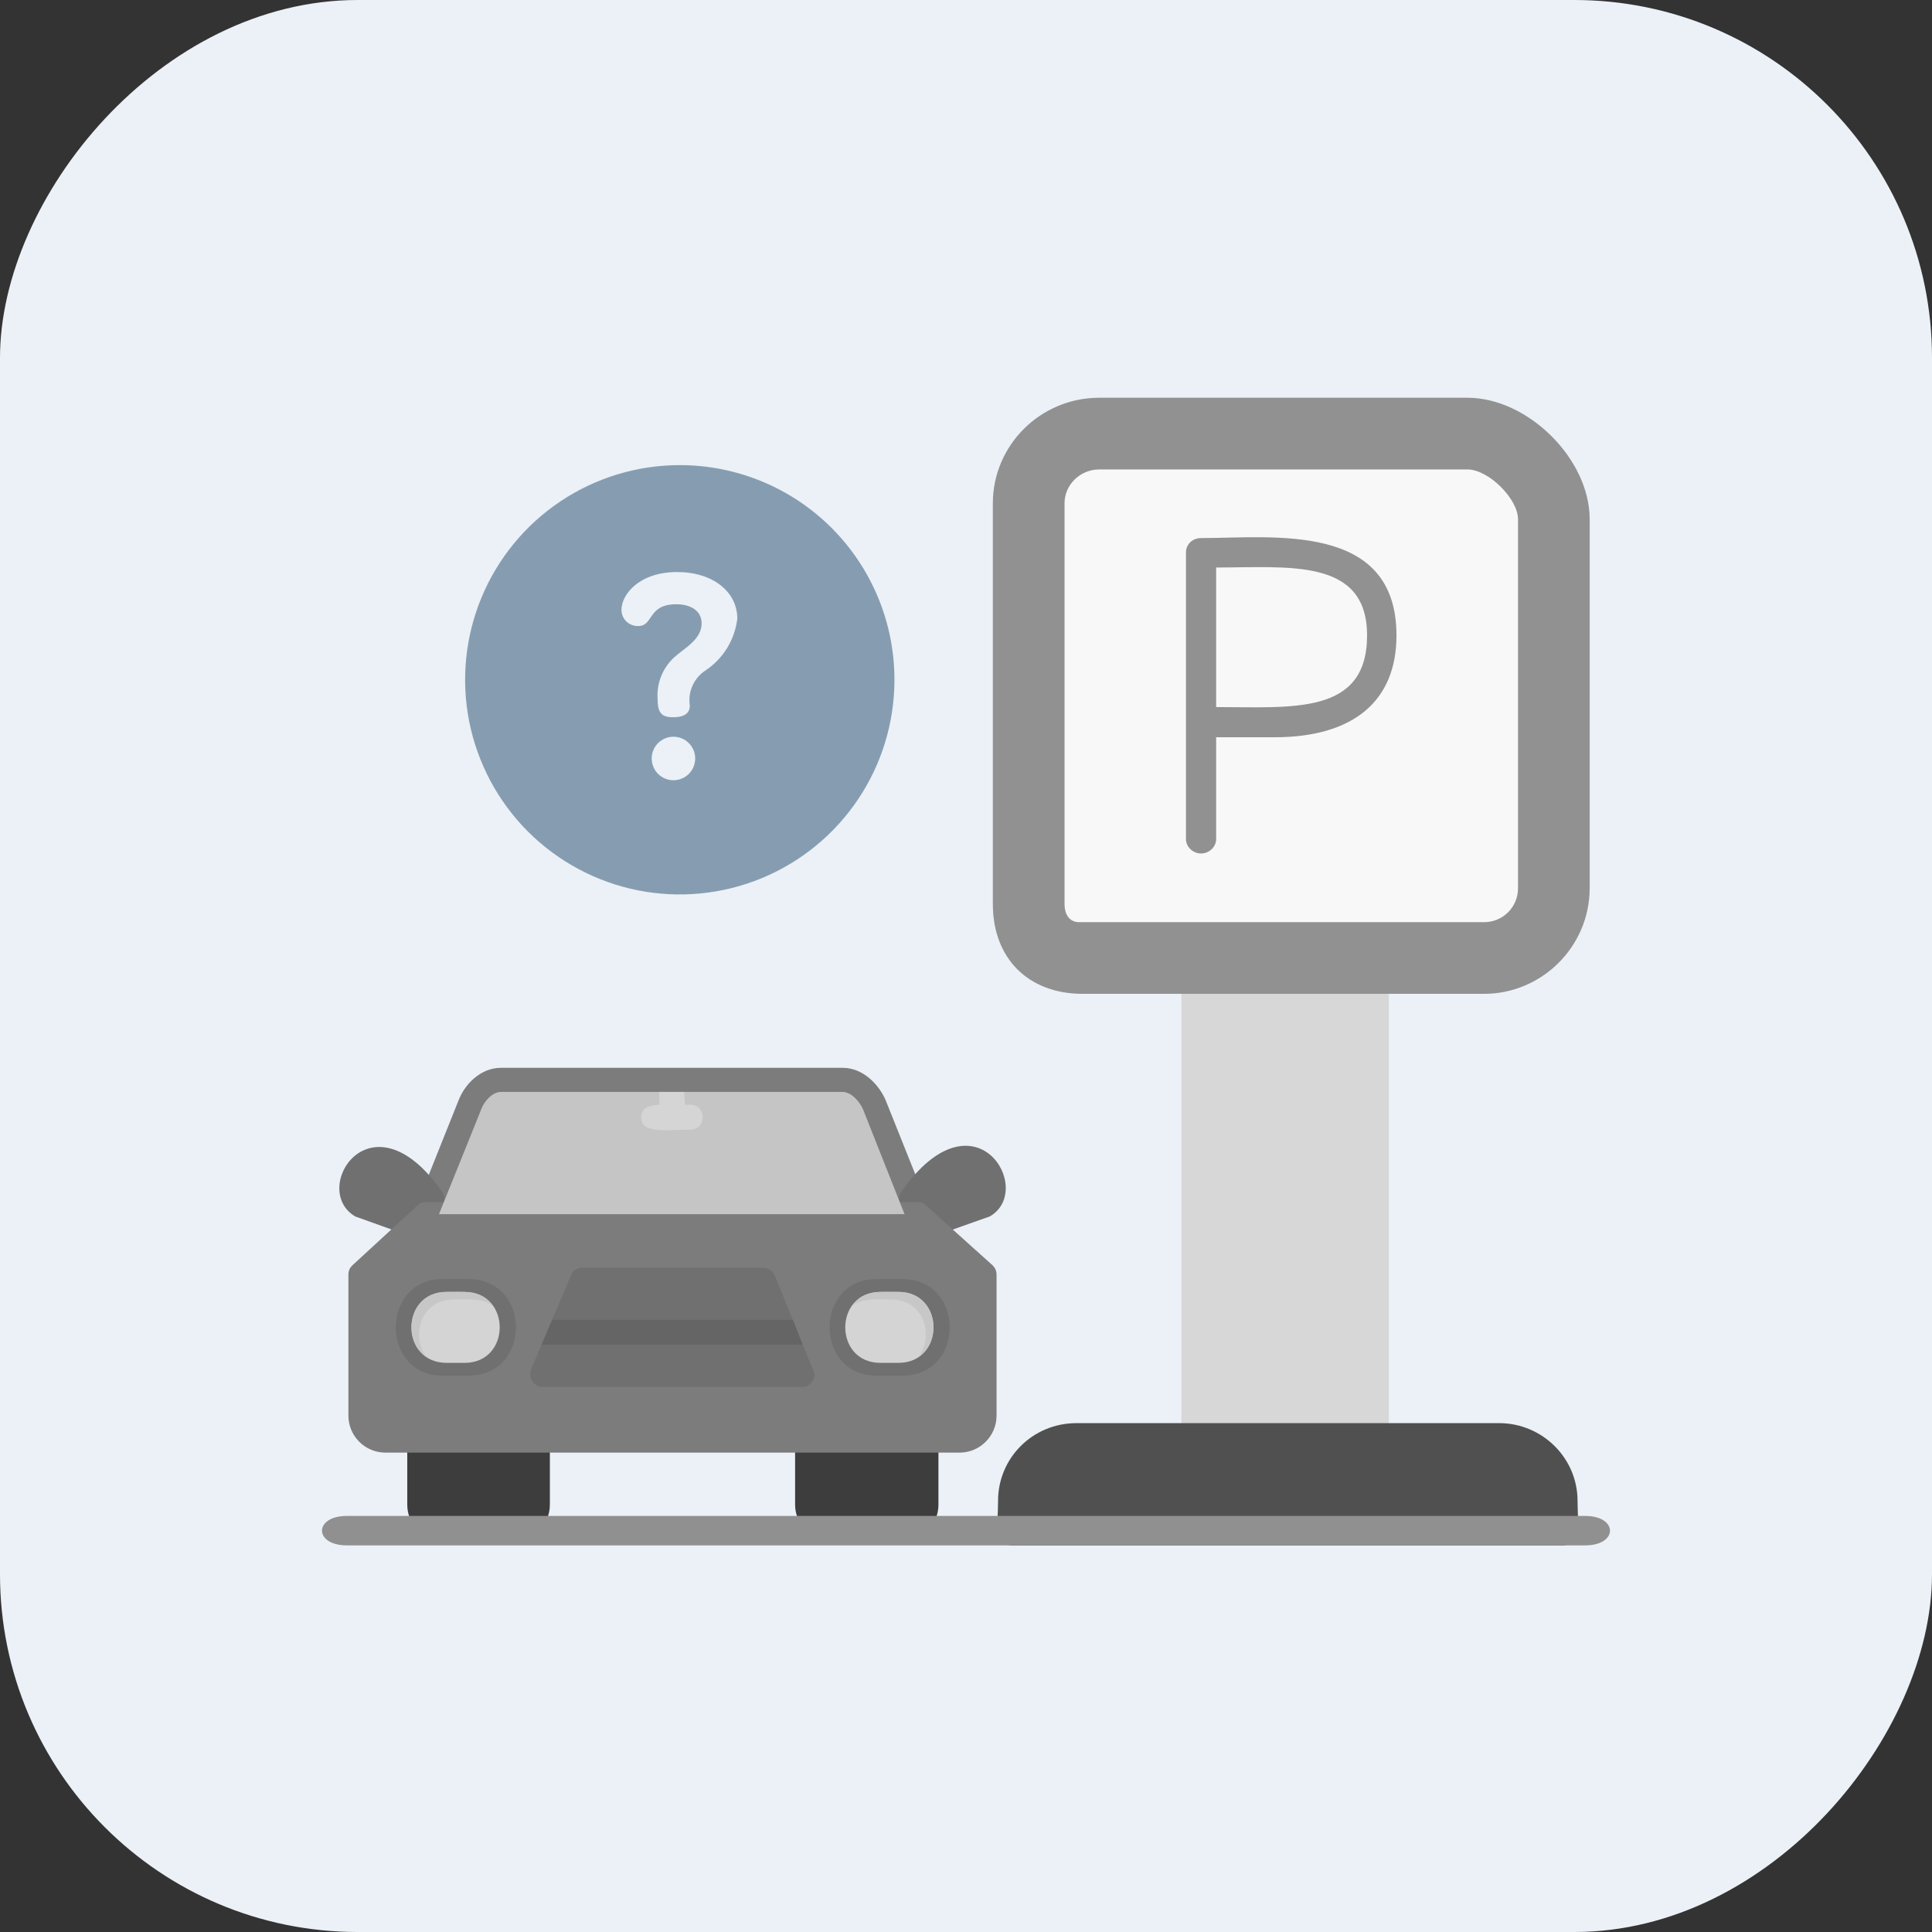
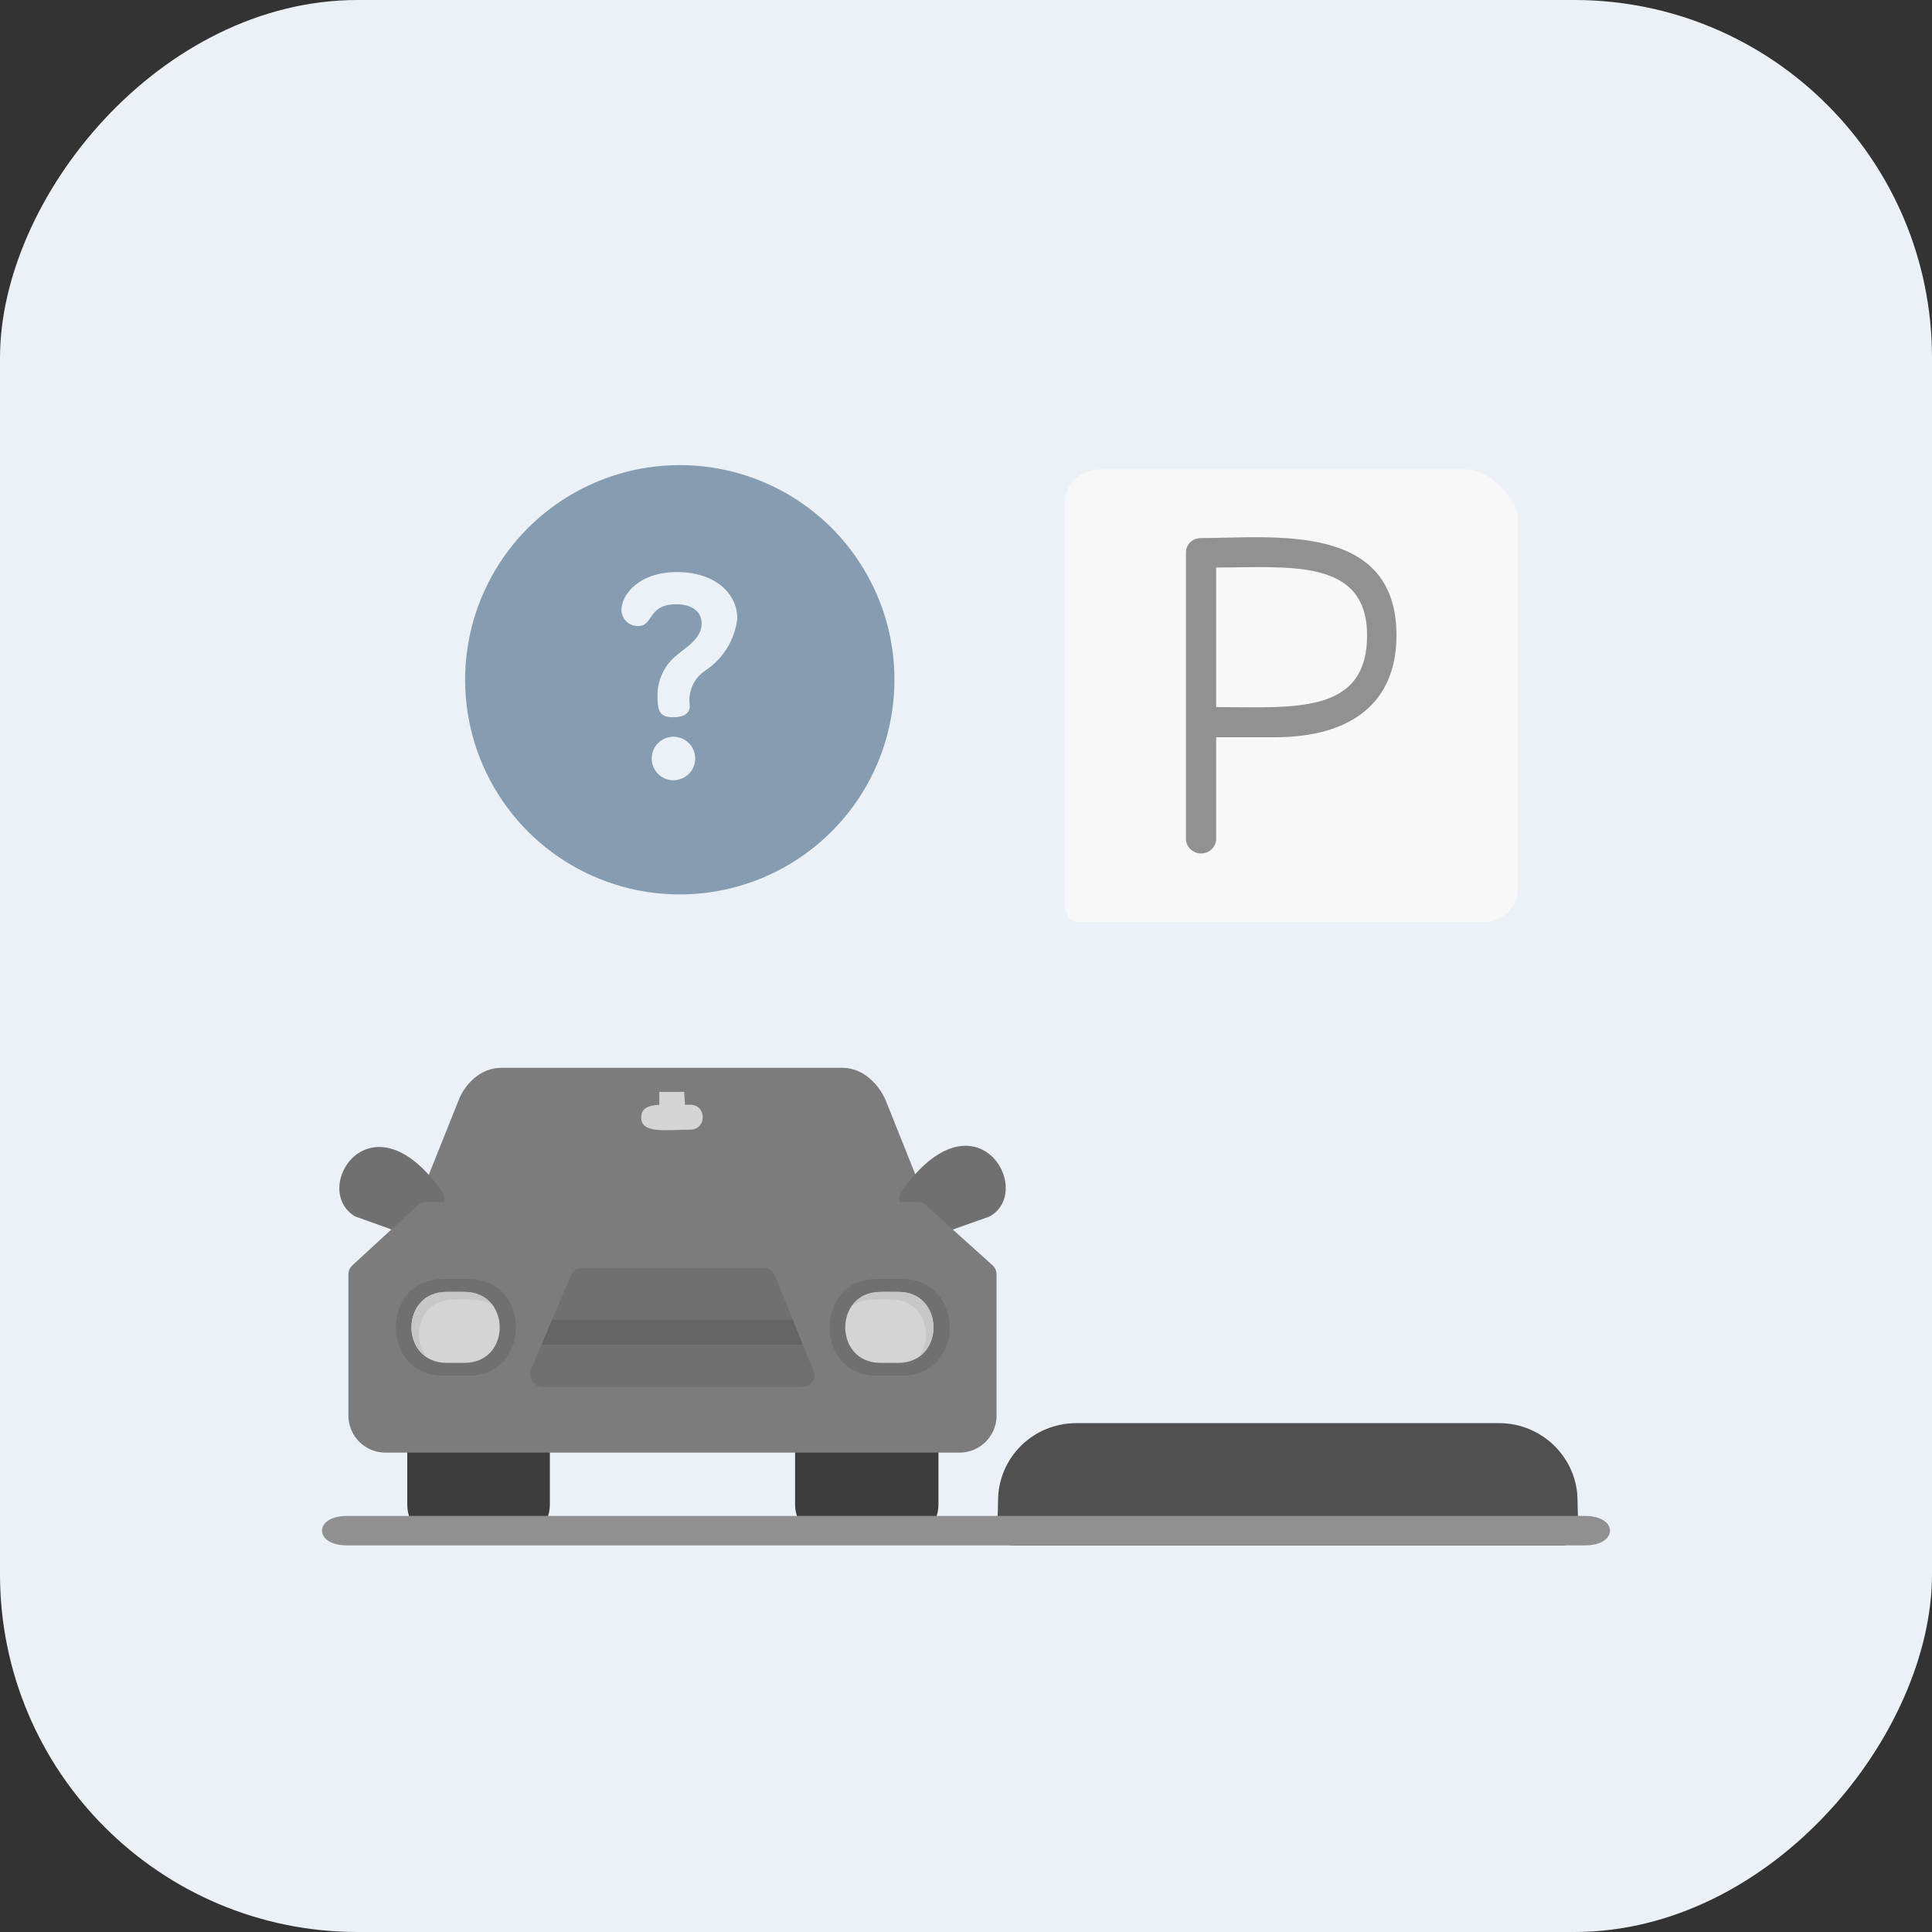
<svg xmlns="http://www.w3.org/2000/svg" viewBox="0 0 54 54" fill="none">
  <rect x="0" y="0" width="54" height="54" fill="#333333" stroke="none" />
  <rect width="54" height="54" rx="10" transform="matrix(-1 0 0 1 54 0)" fill="#EBF1F7" />
  <path fill-rule="evenodd" clip-rule="evenodd" d="M25.64 34.275C25.514 34.275 25.387 34.19 25.324 34.064H12.227C12.059 34.485 11.426 34.232 11.595 33.811L12.818 30.753C12.987 30.31 13.43 29.846 13.999 29.846H23.553C24.122 29.846 24.565 30.31 24.755 30.753L25.978 33.811C26.062 34.042 25.893 34.275 25.64 34.275Z" fill="#7C7C7D" />
  <path fill-rule="evenodd" clip-rule="evenodd" d="M26 34.59C25.747 34.59 25.62 34.337 25.683 34.126L25.494 33.852C25.241 33.852 25.009 33.578 25.198 33.303C27.244 30.393 28.952 33.261 27.666 33.999L26 34.59Z" fill="#707071" />
  <path fill-rule="evenodd" clip-rule="evenodd" d="M11.573 34.59L9.928 34C8.641 33.24 10.371 30.478 12.353 33.304C12.543 33.578 12.29 33.852 12.058 33.852L11.847 34.063C12.016 34.274 11.847 34.59 11.573 34.59Z" fill="#707071" />
  <path fill-rule="evenodd" clip-rule="evenodd" d="M14.335 43.089H12.416C11.847 43.089 11.383 42.625 11.383 42.056V40.263C11.383 40.031 15.369 39.82 15.369 40.263V42.056C15.369 42.625 14.905 43.089 14.335 43.089Z" fill="#3D3D3D" />
  <path fill-rule="evenodd" clip-rule="evenodd" d="M25.175 43.09H23.277C22.708 43.09 22.223 42.626 22.223 42.056V40.264H26.23V42.056C26.23 42.626 25.766 43.09 25.175 43.09Z" fill="#3D3D3D" />
  <path fill-rule="evenodd" clip-rule="evenodd" d="M26.821 40.601H10.772C10.202 40.601 9.738 40.137 9.738 39.568V35.624C9.738 35.519 9.78 35.434 9.844 35.371L11.678 33.684C11.742 33.621 11.826 33.6 11.911 33.6H25.64C25.745 33.6 25.809 33.621 25.872 33.684L27.749 35.371C27.812 35.434 27.854 35.519 27.854 35.624V39.568C27.854 40.137 27.39 40.601 26.821 40.601Z" fill="#7C7C7D" />
  <path fill-rule="evenodd" clip-rule="evenodd" d="M22.435 38.766H15.159C14.927 38.766 14.758 38.513 14.842 38.281L15.96 35.645C16.002 35.518 16.129 35.434 16.276 35.434H21.338C21.465 35.434 21.591 35.518 21.654 35.645L22.772 38.407C22.772 38.597 22.624 38.766 22.435 38.766Z" fill="#707071" />
  <path fill-rule="evenodd" clip-rule="evenodd" d="M15.137 37.585L15.432 36.889H22.16L22.434 37.585H15.137Z" fill="#656565" />
-   <path fill-rule="evenodd" clip-rule="evenodd" d="M25.282 33.936L24.122 31.005C24.017 30.773 23.785 30.52 23.552 30.52H13.999C13.767 30.52 13.535 30.773 13.451 31.005L12.27 33.936H25.282Z" fill="#C5C5C5" />
  <path fill-rule="evenodd" clip-rule="evenodd" d="M19.124 30.52H18.428V30.878C18.133 30.899 17.922 30.962 17.922 31.237C17.922 31.701 18.639 31.574 19.293 31.574C19.757 31.574 19.757 30.878 19.293 30.878C19.25 30.878 19.187 30.878 19.145 30.878C19.145 30.773 19.124 30.646 19.124 30.52Z" fill="#D5D5D5" />
  <path fill-rule="evenodd" clip-rule="evenodd" d="M25.217 38.45H24.5C22.75 38.45 22.75 35.75 24.5 35.75H25.217C26.989 35.75 26.989 38.45 25.217 38.45Z" fill="#707071" />
  <path fill-rule="evenodd" clip-rule="evenodd" d="M25.112 38.092H24.606C23.298 38.092 23.298 36.109 24.606 36.109H25.112C26.419 36.109 26.419 38.092 25.112 38.092Z" fill="#D4D4D4" />
  <path fill-rule="evenodd" clip-rule="evenodd" d="M25.68 37.922C26.376 37.458 26.186 36.109 25.111 36.109C24.605 36.109 24.141 36.045 23.824 36.488C24.141 36.277 24.541 36.319 24.9 36.319C25.849 36.319 26.102 37.353 25.68 37.922Z" fill="#C7C7C7" />
  <path fill-rule="evenodd" clip-rule="evenodd" d="M12.375 38.45H13.092C14.864 38.45 14.864 35.75 13.092 35.75H12.375C10.625 35.75 10.625 38.45 12.375 38.45Z" fill="#707071" />
  <path fill-rule="evenodd" clip-rule="evenodd" d="M12.481 38.092H12.987C14.294 38.092 14.294 36.109 12.987 36.109H12.481C11.173 36.109 11.173 38.092 12.481 38.092Z" fill="#D4D4D4" />
  <path fill-rule="evenodd" clip-rule="evenodd" d="M11.91 37.922C11.214 37.458 11.404 36.109 12.479 36.109C12.986 36.109 13.45 36.045 13.766 36.488C13.471 36.277 13.07 36.319 12.69 36.319C11.741 36.319 11.488 37.353 11.91 37.922Z" fill="#C7C7C7" />
-   <path fill-rule="evenodd" clip-rule="evenodd" d="M38.397 40.6H33.441C33.209 40.6 33.02 40.41 33.02 40.178V27.377C33.02 27.145 33.209 26.955 33.441 26.955H38.397C38.629 26.955 38.819 27.145 38.819 27.377V40.178C38.819 40.41 38.629 40.6 38.397 40.6Z" fill="#D7D7D7" />
  <path fill-rule="evenodd" clip-rule="evenodd" d="M43.671 43.194H28.297C27.77 43.194 27.896 42.498 27.896 41.95C27.896 40.748 28.866 39.777 30.089 39.777H41.9C43.102 39.777 44.093 40.748 44.093 41.95C44.093 42.498 44.219 43.194 43.671 43.194Z" fill="#505050" />
-   <path fill-rule="evenodd" clip-rule="evenodd" d="M41.479 27.778H30.26C28.741 27.778 27.75 26.787 27.75 25.268V14.07C27.75 12.446 29.079 11.117 30.724 11.117H41.015C42.703 11.117 44.432 12.825 44.432 14.513V24.825C44.432 26.449 43.103 27.778 41.479 27.778Z" fill="#919191" />
  <path fill-rule="evenodd" clip-rule="evenodd" d="M41.48 25.775H30.134C29.859 25.754 29.754 25.522 29.754 25.269V14.07C29.754 13.543 30.197 13.121 30.724 13.121H41.016C41.606 13.121 42.429 13.944 42.429 14.513V24.826C42.429 25.353 42.007 25.775 41.48 25.775Z" fill="#F8F8F8" />
  <path fill-rule="evenodd" clip-rule="evenodd" d="M33.57 23.855C33.338 23.855 33.148 23.665 33.148 23.454V15.44C33.148 15.208 33.338 15.039 33.57 15.039C35.574 15.039 39.032 14.575 39.032 17.76C39.032 19.595 37.83 20.607 35.616 20.607H33.992V23.454C33.992 23.665 33.802 23.855 33.57 23.855ZM33.992 19.763C36.122 19.763 38.21 19.995 38.21 17.76C38.21 15.588 36.017 15.862 33.992 15.862V19.763Z" fill="#919191" />
  <path fill-rule="evenodd" clip-rule="evenodd" d="M44.304 43.194H9.696C8.768 43.194 8.768 42.371 9.696 42.371H44.304C45.232 42.371 45.232 43.194 44.304 43.194Z" fill="#909090" />
  <path d="M19 13C17.813 13 16.653 13.352 15.667 14.011C14.68 14.671 13.911 15.607 13.457 16.704C13.003 17.8 12.884 19.007 13.115 20.171C13.347 21.334 13.918 22.404 14.757 23.243C15.597 24.082 16.666 24.653 17.829 24.885C18.993 25.116 20.2 24.997 21.296 24.543C22.392 24.089 23.329 23.32 23.989 22.333C24.648 21.347 25 20.187 25 19C25 18.212 24.846 17.431 24.544 16.703C24.243 15.975 23.801 15.314 23.244 14.756C22.686 14.199 22.025 13.757 21.297 13.456C20.569 13.155 19.788 13 19 13ZM18.823 21.808C18.661 21.808 18.507 21.744 18.393 21.63C18.279 21.516 18.215 21.361 18.215 21.2C18.215 21.038 18.279 20.884 18.393 20.77C18.507 20.656 18.661 20.592 18.823 20.592C18.984 20.592 19.139 20.656 19.253 20.77C19.367 20.884 19.431 21.038 19.431 21.2C19.431 21.361 19.367 21.516 19.253 21.63C19.139 21.744 18.984 21.808 18.823 21.808ZM19.723 18.736C19.562 18.84 19.434 18.989 19.356 19.164C19.277 19.339 19.251 19.534 19.281 19.723C19.281 19.873 19.202 20.047 18.815 20.047C18.491 20.047 18.379 19.929 18.379 19.518C18.366 19.291 18.407 19.063 18.499 18.855C18.591 18.646 18.731 18.462 18.908 18.318C19.169 18.097 19.611 17.852 19.611 17.426C19.611 17.062 19.295 16.889 18.902 16.889C18.096 16.889 18.27 17.497 17.844 17.497C17.783 17.5 17.722 17.49 17.665 17.469C17.607 17.448 17.555 17.415 17.511 17.373C17.466 17.331 17.431 17.28 17.407 17.224C17.383 17.168 17.37 17.108 17.37 17.047C17.37 16.62 17.86 15.989 18.925 15.989C19.936 15.989 20.608 16.549 20.608 17.292C20.573 17.582 20.476 17.862 20.324 18.111C20.171 18.36 19.966 18.574 19.723 18.736Z" fill="#869DB1" />
</svg>